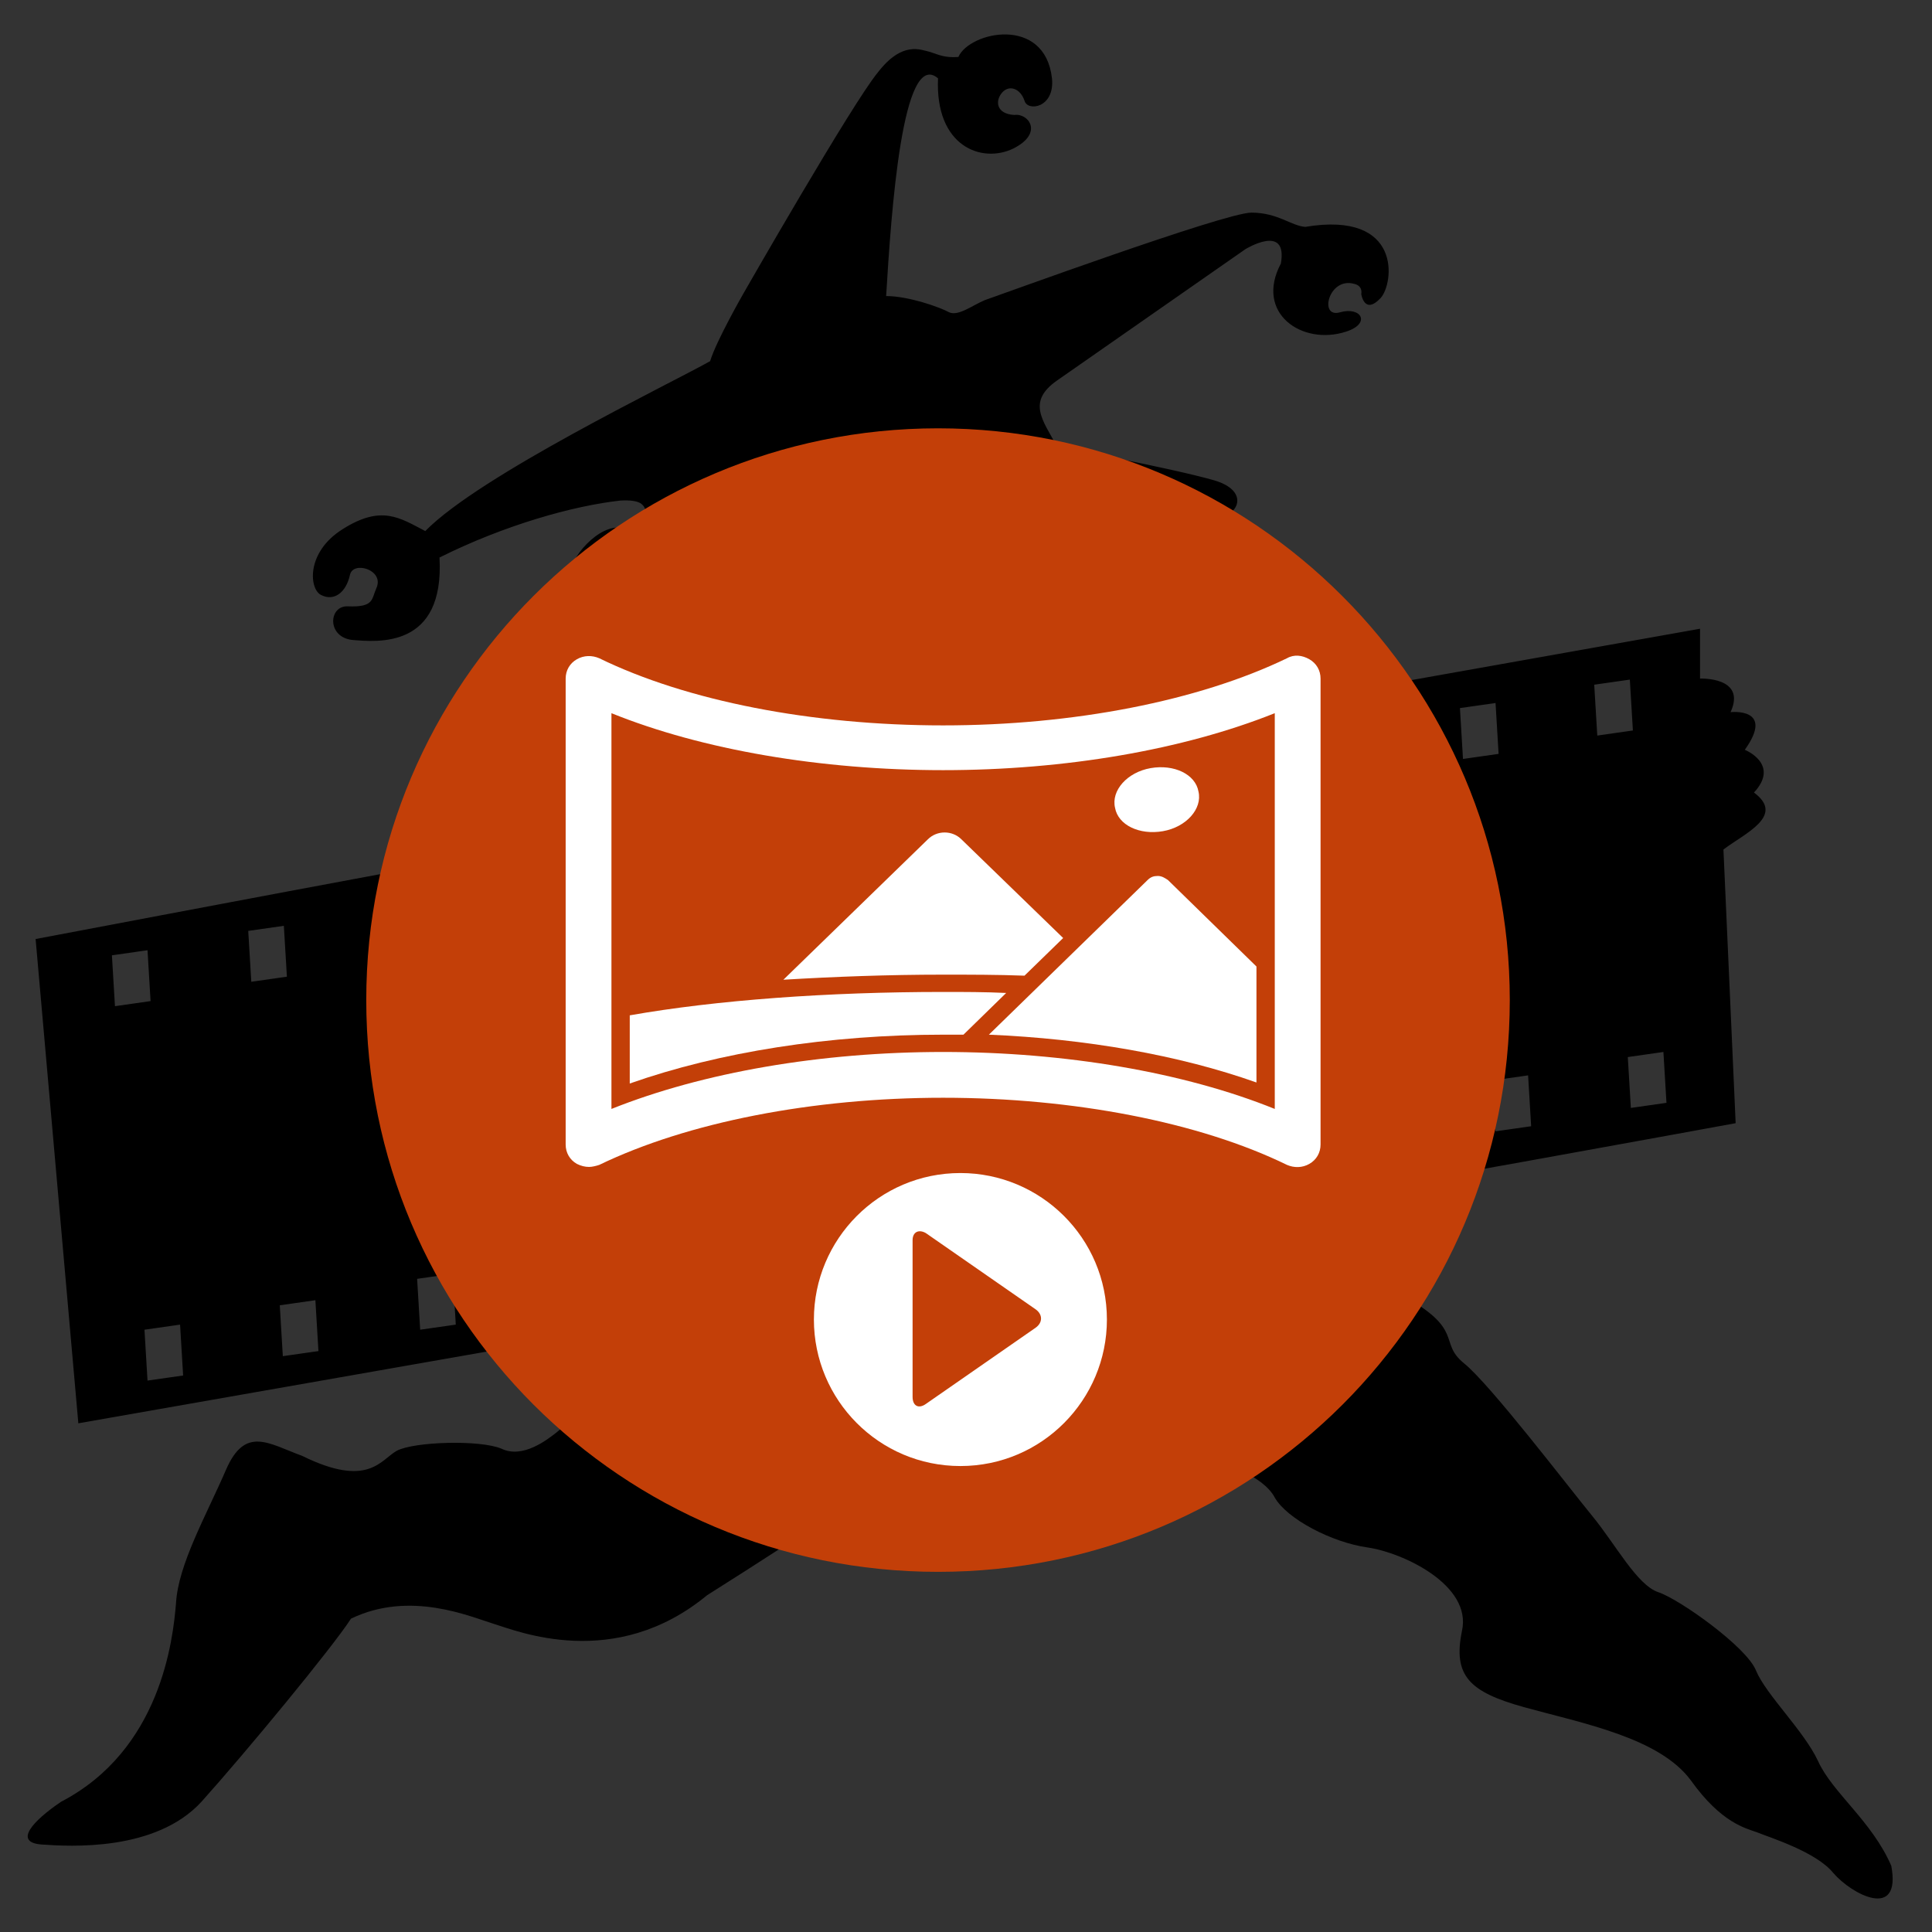
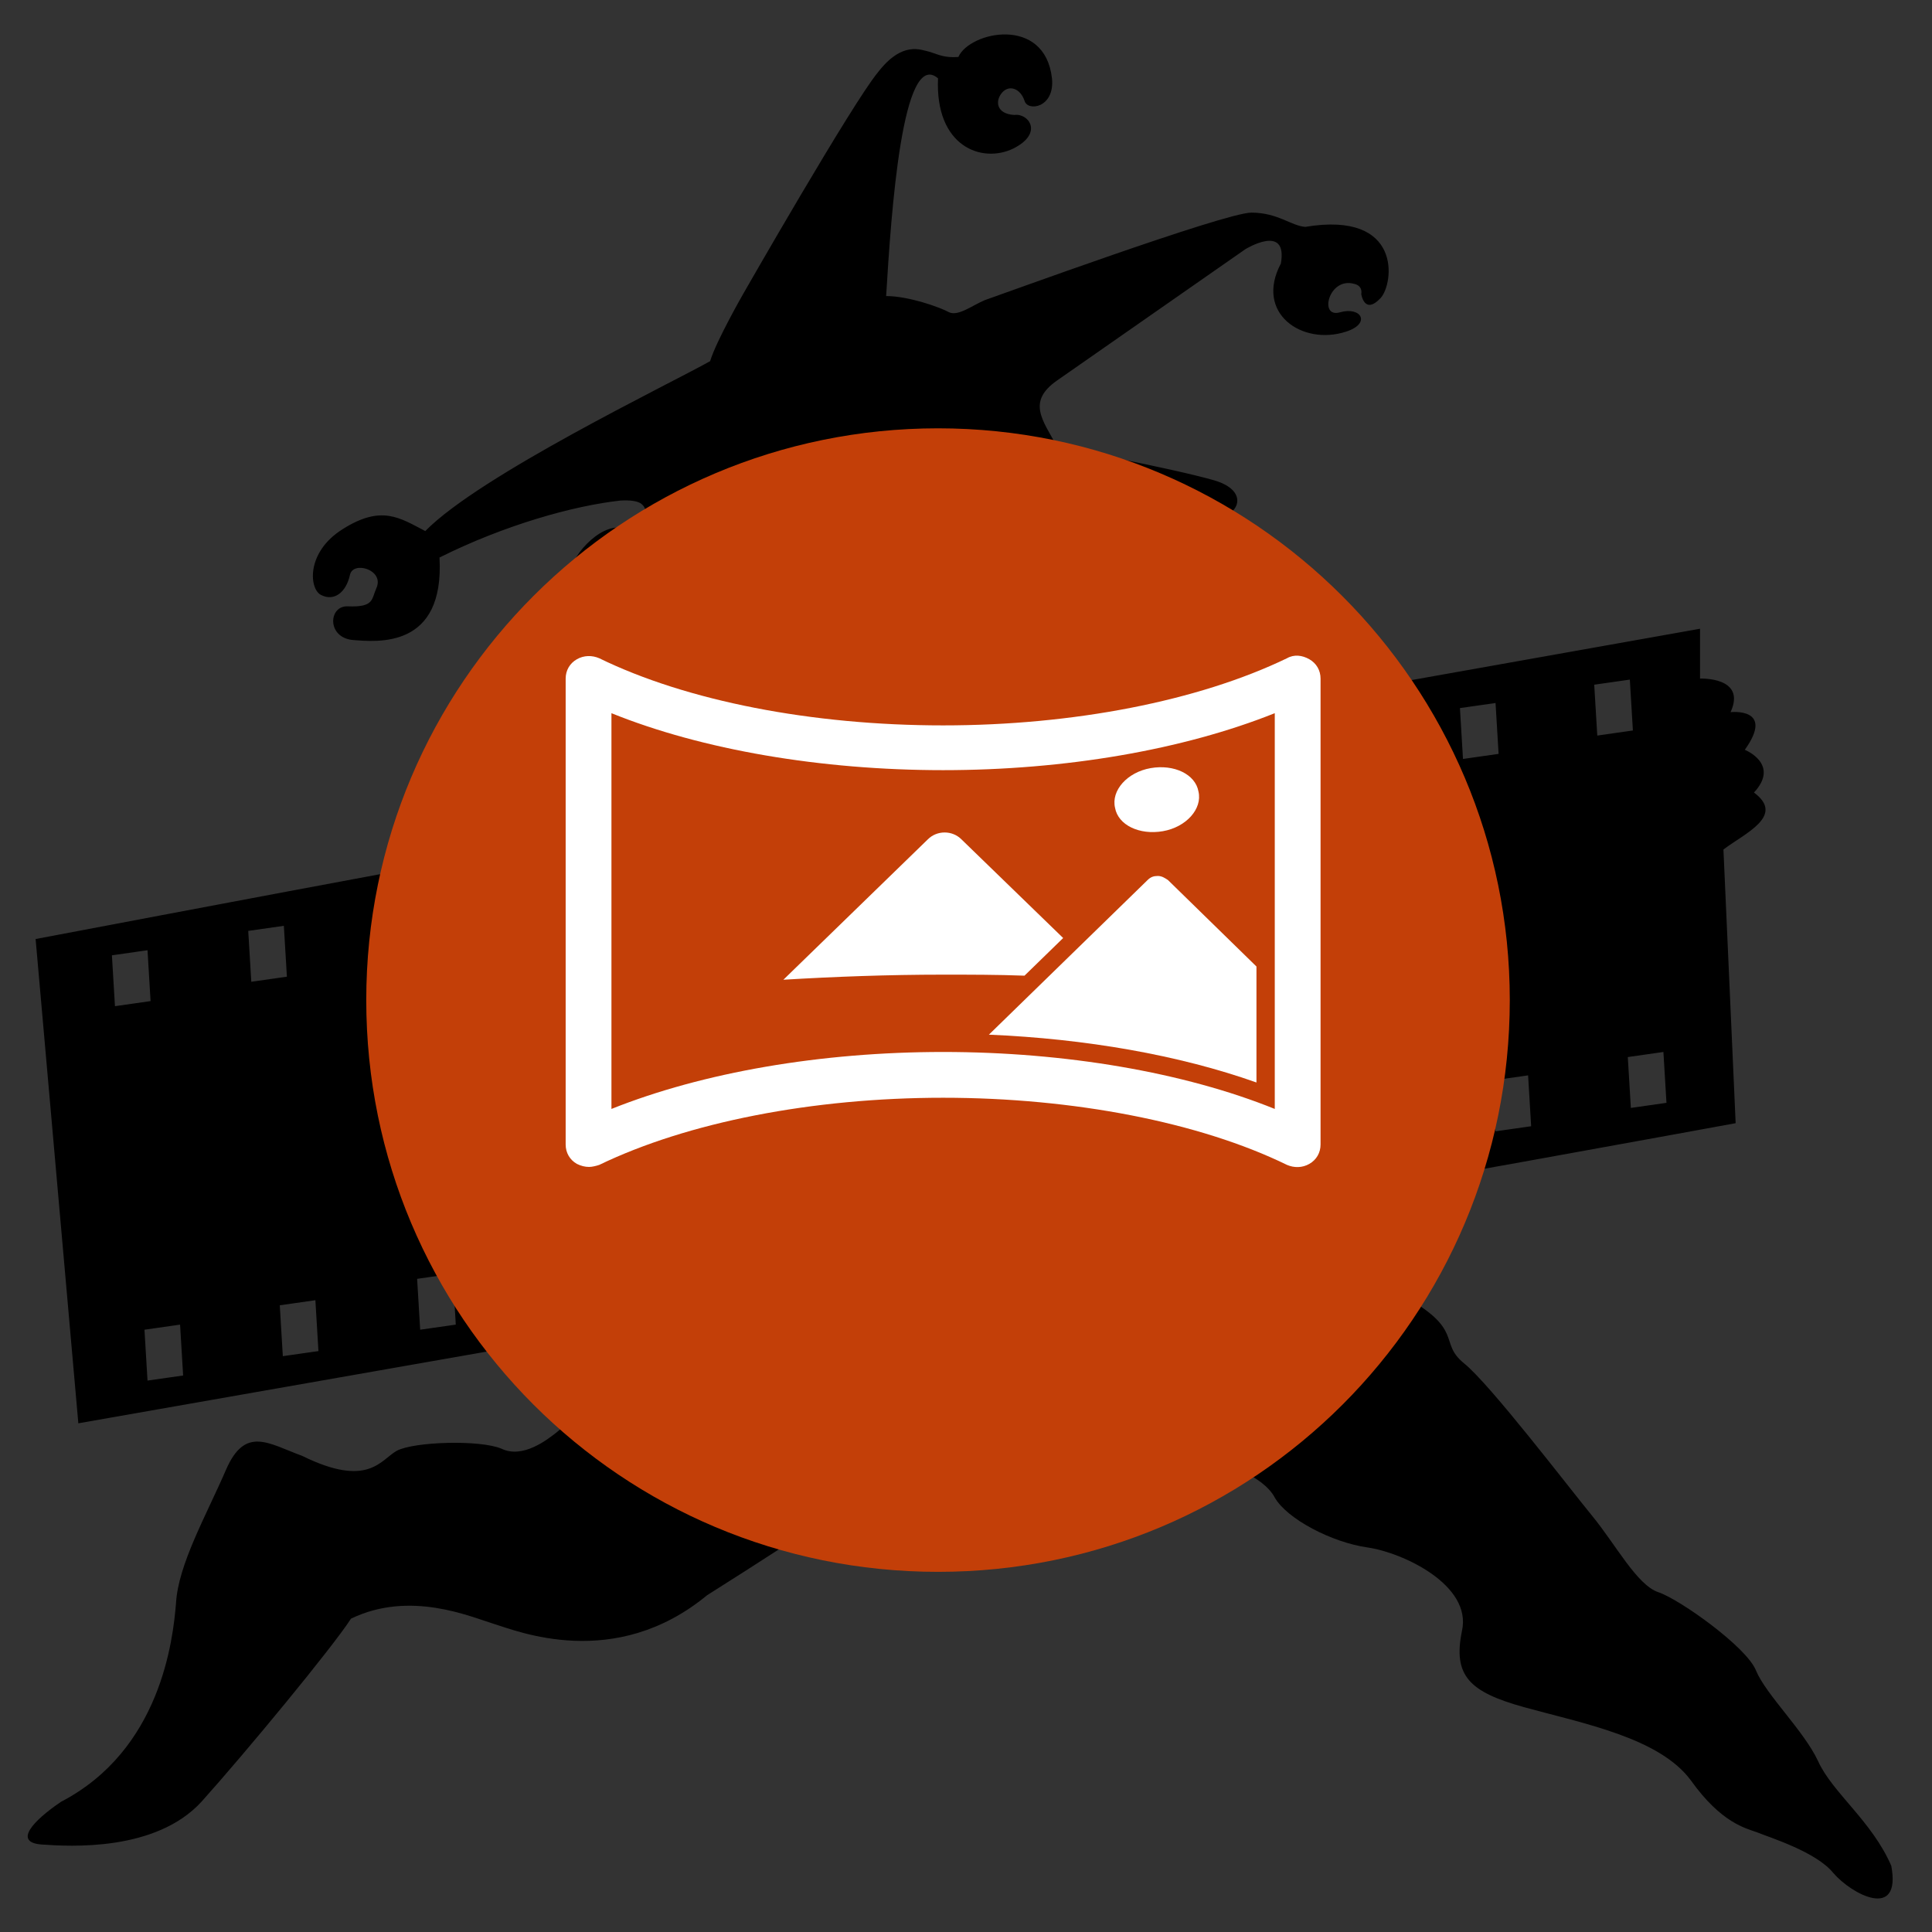
<svg xmlns="http://www.w3.org/2000/svg" x="0px" id="Layer_1" version="1.1" style="enable-background:new 0 0 189.9 189.9;" y="0px" xml:space="preserve" viewBox="0 0 189.9 189.9">
  <rect x="0" y="0" width="189.9" height="189.9" fill="#333333" stroke="none" />
  <style type="text/css">
	.st0{fill:#C33F08;}
	.st1{display:none;}
	.st2{display:inline;fill:#FFFFFF;}
	.st3{display:inline;}
	.st4{fill:#F16D2C;}
	.st5{fill:#FFFFFF;}
	.st6{display:none;fill:#FFFFFF;}
</style>
  <g id="over">
    <path d="M185.9,183.4c-1.9-4.4-5.8-7.2-7.2-10.3c-1.4-3-5.1-6.5-6.1-8.9c-0.9-2.3-7.5-7-9.6-7.7c-2.1-0.7-4.2-4.7-6.5-7.5&#10;&#09;&#09;c-2.3-2.8-10-12.9-12.6-15c-2.6-2.1,0.2-3.3-6.3-6.8c-6.5-3.5-13.6-6.5-15.4-7.2c0.9-0.9,2.3-1.6,4.9-1.9&#10;&#09;&#09;c2.6-0.2,43.5-7.7,43.5-7.7l-1.2-26.9c2.1-1.6,6.1-3.3,3-5.6c2.6-2.8-0.9-4.2-0.9-4.2c3-4.2-1.4-3.7-1.4-3.7c1.6-3.5-3-3.3-3-3.3&#10;&#09;&#09;v-4.9l-47.2,8.4c-3.5-0.2-4.1-5.1-11.5-5.6c-1.6-0.9-2.4-1-2.1-2.3c0.7-2.9,0.2-4.3-3-4.3c-5.7-0.1-3.5,2.5-5.8,1.1&#10;&#09;&#09;c-1.4-0.9-3-0.5-3.7,0c-0.7,0.5-3.5,0.2-3.5-3.3c0-3.5-0.9-5.6,0.9-4c1.9,1.6,1.2,3.7,4.4,4c3.3,0.2,5.4,0.2,5.8,0.9&#10;&#09;&#09;c0.5,0.7,5.4,0.5,5.1-2.3c-0.3-3.2,3-4.4,4.9-4.2c1.9,0.2,7.2,0.5,7.2,0.5c2.6,0.9,4.9-2.3,0.7-3.5c-4.2-1.2-15.4-3.3-15.4-3.3&#10;&#09;&#09;c-1.4-2.6-3-4.4,0-6.5c3-2.1,18.5-12.9,18.5-12.9s4.2-2.6,3.5,1.4c-2.6,4.9,2.1,8.1,6.4,6.7c2.5-0.8,1.5-2.5-0.6-1.9&#10;&#09;&#09;c-2.1,0.6-1.1-3.5,1.4-2.8c0.9,0.2,0.7,1,0.7,1s0.3,2.1,1.9,0.4c1.3-1.4,2.2-8.6-7.4-7c-1.4-0.1-2.7-1.4-5.3-1.4&#10;&#09;&#09;c-2.6,0-25,8.2-26.2,8.6c-1.2,0.5-2.6,1.6-3.5,1.2c-0.9-0.5-4-1.6-6.2-1.6c0.5-8.3,1.6-24.4,5.1-21.4c-0.3,6.7,4.3,8.4,7.4,6.9&#10;&#09;&#09;c3-1.5,1.5-3.5,0.1-3.3c-1.8-0.1-1.9-1.4-1.2-2.2c0.7-0.8,1.8-0.4,2.2,0.8c0.3,1.1,3,0.7,2.7-2.2c-0.7-6.2-8.1-4.6-9.2-2.1&#10;&#09;&#09;c-1.3,0.1-1.9-0.2-2.8-0.5c-0.9-0.2-2.7-1.1-5.1,2c-2.5,3-13.2,21.7-13.2,21.7s-2.7,4.7-3.3,6.7c-4.1,2.3-22.6,11.2-28,16.7&#10;&#09;&#09;c-2.5-1.3-4.3-2.6-8.1-0.2c-3.7,2.3-3.3,6-2.1,6.5c1.2,0.6,2.4-0.2,2.8-2c0.3-1.4,3.4-0.5,2.6,1.3c-0.5,1.1-0.2,1.9-2.8,1.8&#10;&#09;&#09;c-1.9-0.1-2.1,3,0.4,3.3c2.5,0.2,9.1,0.9,8.6-8.1c6.4-3.2,13.2-5.1,17.8-5.6c2-0.1,2.3,0.4,2.5,1.1c0.1,0.7,0,2.1-2.3,1.6&#10;&#09;&#09;c-2.3-0.5-5.3,3-5.3,4.9c0,1.9,1.5,3.5,4.1,3.3c4.6-0.3,5.5,2.9,7.6,1.6c0.9-0.4,1.7,0.4,1.9,1.1c0.5,1.5,2.1,0.6,2,2.1&#10;&#09;&#09;c-0.1,1.5-0.4,2.7-3.7,2.5c-5.5-0.5-7.9,0.7-9.6,3.2c-1.6,2.5-7.5,1.9-12.3,6.7c-4.8,4.8-6.9,3.9-6.8,8.3&#10;&#09;&#09;c-12.4,2.3-35.6,6.7-35.6,6.7l4.2,47.6l46.7-8.2c0,0,0.7,2.6,3.3,2.3c1.4,0.2,3-0.5,2.8,1.4c-1.2,1.4-2.1,2.1-2.8,2.6&#10;&#09;&#09;c-0.7,0.5-2.1,2.1-3,2.8c-0.9,0.7-3.3,2.6-5.4,1.6c-2.1-0.9-8.6-0.7-10.3,0.2c-1.6,0.9-2.8,3.7-9.3,0.5c-3.3-1.2-5.6-3-7.5,1.4&#10;&#09;&#09;c-1.9,4.4-4.7,9.3-4.9,13.1C17,161.2,15.8,172,6,177.1c-2.8,1.9-4.7,4-1.9,4.2c2.8,0.2,11.2,0.7,15.7-4.2&#10;&#09;&#09;c4.4-4.9,12.9-15.2,14.7-18c5.8-2.8,11.7-0.2,14,0.5c2.3,0.7,11.9,4.7,21-2.8c10-6.3,21.5-14,21.5-14c3.3,0.5,6.8-0.5,9.1-2.1&#10;&#09;&#09;c5.4,0.7,14.5,2.8,17.3,2.8c2.8,0,6.8,1.6,7.9,3.7c1.2,2.1,5.6,4.4,9.1,4.9c3.5,0.5,10.3,3.7,9.3,8.2c-0.9,4.4,0.7,6,6.1,7.5&#10;&#09;&#09;c5.8,1.6,13.3,3,16.4,7.2c3,4.2,5.4,4.7,6.5,5.1c1.2,0.5,5.8,1.9,7.5,4C182,186.2,186.9,188.8,185.9,183.4 M163.8,108.4l-3.5,0.5&#10;&#09;&#09;l-0.3-5l3.5-0.5L163.8,108.4z M160.2,66.8l0.3,5l-3.5,0.5l-0.3-5L160.2,66.8z M150.5,110.7l-3.5,0.5l-0.3-5l3.5-0.5L150.5,110.7z&#10;&#09;&#09; M147,69.1l0.3,5l-3.5,0.5l-0.3-5L147,69.1z M137.4,113.3l-3.5,0.5l-0.3-5l3.5-0.5L137.4,113.3z M134.1,71.4l0.3,5l-3.5,0.5l-0.3-5&#10;&#09;&#09;L134.1,71.4z M95.4,44.2c0,0,3.4,0.5,3.4,2.2c0,1.3-4.2,2.7-4.3,1.5c0.2-0.9,3.1-1.5,0.6-2.4C93.9,45.1,92.7,43.6,95.4,44.2&#10;&#09;&#09; M14.5,93.4l0.3,5l-3.5,0.5l-0.3-5L14.5,93.4z M14.5,135.7l-0.3-5l3.5-0.5l0.3,5L14.5,135.7z M24.4,91.5l3.5-0.5l0.3,5l-3.5,0.5&#10;&#09;&#09;L24.4,91.5z M27.8,133.3l-0.3-5l3.5-0.5l0.3,5L27.8,133.3z M37.5,88.9l2.3-0.2l0.1,1.3l0.1,1.9l1.3,1.5L37.8,94L37.5,88.9z&#10;&#09;&#09; M41.3,130.7l-0.3-5l3.5-0.5l0.3,5L41.3,130.7z M51,120.5c-11-3.9-9.8-15-9.8-15l-0.1-0.4c0.9,1.5,2.2,4.7,7.1,6.1&#10;&#09;&#09;c0.2,1.2,0.4,0.9,1.3,3.7C50.4,117.8,51.3,118.3,51,120.5 M67.7,83.3l0.3,5l-3.5,0.5l-0.3-5L67.7,83.3z M70.7,126l-2.7,0.5&#10;&#09;&#09;c0,0-1.2-3-1.5-3.7c0.7-0.1,1.3,1.2,2.2,1.2C69.7,123.9,71.1,124.7,70.7,126 M67.7,117.2c-5.5-0.2-6.9-5.6-7.7-9&#10;&#09;&#09;C65.7,103,61.7,93,61.7,93C65.6,93.8,77.9,106.2,67.7,117.2 M77.6,81.4l3.5-0.5l0.3,5l-3.5,0.5L77.6,81.4z M80.7,123.2l-0.3-5&#10;&#09;&#09;l3.5-0.5l0.3,5L80.7,123.2z M91.1,84.3l-0.3-5l3.5-0.5l0.3,5L91.1,84.3z M94,120.9l-0.3-5l3.5-0.5l0.3,5L94,120.9z M104.1,76.9&#10;&#09;&#09;l3.5-0.5l0.3,5l-3.5,0.5L104.1,76.9z M107.1,118.6l-0.3-5l3.5-0.5l0.3,5L107.1,118.6z M117,79.4l-0.3-5l3.5-0.5l0.3,5L117,79.4z&#10;&#09;&#09; M120.1,111.2l3.5-0.5l0.3,5l-3.5,0.5L120.1,111.2z" />
    <g id="Fond_x5F_2">
      <path class="st0" d="M92.2,42.1c-31,0-56.2,25.1-56.2,56.2s25.1,56.2,56.2,56.2s56.2-25.1,56.2-56.2&#10;&#09;&#09;&#09;C148.4,67.3,123.2,42.1,92.2,42.1z" />
    </g>
  </g>
  <g class="st1" id="normale">
    <path class="st2" d="M185.9,183.3c-1.9-4.4-5.8-7.2-7.2-10.3c-1.4-3-5.1-6.5-6.1-8.9c-0.9-2.3-7.5-7-9.6-7.7&#10;&#09;&#09;c-2.1-0.7-4.2-4.7-6.5-7.5c-2.3-2.8-10-12.9-12.6-15c-2.6-2.1,0.2-3.3-6.3-6.8c-6.5-3.5-13.6-6.5-15.4-7.2c0.9-0.9,2.3-1.6,4.9-1.9&#10;&#09;&#09;c2.6-0.2,43.5-7.7,43.5-7.7l-1.2-26.9c2.1-1.6,6.1-3.3,3-5.6c2.6-2.8-0.9-4.2-0.9-4.2c3-4.2-1.4-3.7-1.4-3.7c1.6-3.5-3-3.3-3-3.3&#10;&#09;&#09;v-4.9l-47.2,8.4c-3.5-0.2-4.1-5.1-11.5-5.6c-1.6-0.9-2.4-1-2.1-2.3c0.7-2.9,0.2-4.3-3-4.3c-5.7-0.1-3.5,2.5-5.8,1.1&#10;&#09;&#09;c-1.4-0.9-3-0.5-3.7,0c-0.7,0.5-3.5,0.2-3.5-3.3c0-3.5-0.9-5.6,0.9-4c1.9,1.6,1.2,3.7,4.4,4c3.3,0.2,5.4,0.2,5.8,0.9&#10;&#09;&#09;c0.5,0.7,5.4,0.5,5.1-2.3c-0.3-3.2,3-4.4,4.9-4.2c1.9,0.2,7.2,0.5,7.2,0.5c2.6,0.9,4.9-2.3,0.7-3.5c-4.2-1.2-15.4-3.3-15.4-3.3&#10;&#09;&#09;c-1.4-2.6-3-4.4,0-6.5c3-2.1,18.5-12.9,18.5-12.9s4.2-2.6,3.5,1.4c-2.6,4.9,2.1,8.1,6.4,6.7c2.5-0.8,1.5-2.5-0.6-1.9&#10;&#09;&#09;c-2.1,0.6-1.1-3.5,1.4-2.8c0.9,0.2,0.7,1,0.7,1s0.3,2.1,1.9,0.4c1.3-1.4,2.2-8.6-7.4-7c-1.4-0.1-2.7-1.4-5.3-1.4&#10;&#09;&#09;c-2.6,0-25,8.2-26.2,8.6c-1.2,0.5-2.6,1.6-3.5,1.2c-0.9-0.5-4-1.6-6.2-1.6c0.5-8.3,1.6-24.4,5.1-21.4c-0.3,6.7,4.3,8.4,7.4,6.9&#10;&#09;&#09;c3-1.5,1.5-3.5,0.1-3.3C98.1,11,98,9.8,98.7,8.9c0.7-0.8,1.8-0.4,2.2,0.8c0.3,1.1,3,0.7,2.7-2.2c-0.7-6.2-8.1-4.6-9.2-2.1&#10;&#09;&#09;C93,5.5,92.5,5.2,91.5,5c-0.9-0.2-2.7-1.1-5.1,2c-2.5,3-13.2,21.7-13.2,21.7s-2.7,4.7-3.3,6.7c-4.1,2.3-22.6,11.2-28,16.7&#10;&#09;&#09;c-2.5-1.3-4.3-2.6-8.1-0.2c-3.7,2.3-3.3,6-2.1,6.5c1.2,0.6,2.4-0.2,2.8-2c0.3-1.4,3.4-0.5,2.6,1.3c-0.5,1.1-0.2,1.9-2.8,1.8&#10;&#09;&#09;c-1.9-0.1-2.1,3,0.4,3.3c2.5,0.2,9.1,0.9,8.6-8.1c6.4-3.2,13.2-5.1,17.8-5.6c2-0.1,2.3,0.4,2.5,1.1c0.1,0.7,0,2.1-2.3,1.6&#10;&#09;&#09;c-2.3-0.5-5.3,3-5.3,4.9c0,1.9,1.5,3.5,4.1,3.3c4.6-0.3,5.5,2.9,7.6,1.6c0.9-0.4,1.7,0.4,1.9,1.1c0.5,1.5,2.1,0.6,2,2.1&#10;&#09;&#09;c-0.1,1.5-0.4,2.7-3.7,2.5c-5.5-0.5-7.9,0.7-9.6,3.2c-1.6,2.5-7.5,1.9-12.3,6.7c-4.8,4.8-6.9,3.9-6.8,8.3C26.7,87.6,3.4,92,3.4,92&#10;&#09;&#09;l4.2,47.6l46.7-8.2c0,0,0.7,2.6,3.3,2.3c1.4,0.2,3-0.5,2.8,1.4c-1.2,1.4-2.1,2.1-2.8,2.6c-0.7,0.5-2.1,2.1-3,2.8&#10;&#09;&#09;c-0.9,0.7-3.3,2.6-5.4,1.6c-2.1-0.9-8.6-0.7-10.3,0.2c-1.6,0.9-2.8,3.7-9.3,0.5c-3.3-1.2-5.6-3-7.5,1.4c-1.9,4.4-4.7,9.3-4.9,13.1&#10;&#09;&#09;C17,161.1,15.8,171.8,6,177c-2.8,1.9-4.7,4-1.9,4.2c2.8,0.2,11.2,0.7,15.7-4.2c4.4-4.9,12.9-15.2,14.7-18c5.8-2.8,11.7-0.2,14,0.5&#10;&#09;&#09;c2.3,0.7,11.9,4.7,21-2.8c10-6.3,21.5-14,21.5-14c3.3,0.5,6.8-0.5,9.1-2.1c5.4,0.7,14.5,2.8,17.3,2.8c2.8,0,6.8,1.6,7.9,3.7&#10;&#09;&#09;c1.2,2.1,5.6,4.4,9.1,4.9c3.5,0.5,10.3,3.7,9.3,8.2c-0.9,4.4,0.7,6,6.1,7.5c5.8,1.6,13.3,3,16.4,7.2c3,4.2,5.4,4.7,6.5,5.1&#10;&#09;&#09;c1.2,0.5,5.8,1.9,7.5,4C182,186.1,186.9,188.6,185.9,183.3 M163.8,108.3l-3.5,0.5l-0.3-5l3.5-0.5L163.8,108.3z M160.2,66.6l0.3,5&#10;&#09;&#09;l-3.5,0.5l-0.3-5L160.2,66.6z M150.5,110.5l-3.5,0.5l-0.3-5l3.5-0.5L150.5,110.5z M147,69l0.3,5l-3.5,0.5l-0.3-5L147,69z&#10;&#09;&#09; M137.4,113.1l-3.5,0.5l-0.3-5l3.5-0.5L137.4,113.1z M134.1,71.2l0.3,5l-3.5,0.5l-0.3-5L134.1,71.2z M95.4,44c0,0,3.4,0.5,3.4,2.2&#10;&#09;&#09;c0,1.3-4.2,2.7-4.3,1.5c0.2-0.9,3.1-1.5,0.6-2.4C93.9,45,92.7,43.5,95.4,44 M14.5,93.2l0.3,5l-3.5,0.5l-0.3-5L14.5,93.2z&#10;&#09;&#09; M14.5,135.6l-0.3-5l3.5-0.5l0.3,5L14.5,135.6z M24.4,91.3l3.5-0.5l0.3,5l-3.5,0.5L24.4,91.3z M27.8,133.1l-0.3-5l3.5-0.5l0.3,5&#10;&#09;&#09;L27.8,133.1z M37.5,88.8l2.3-0.2l0.1,1.3l0.1,1.9l1.3,1.5l-3.5,0.5L37.5,88.8z M41.3,130.6l-0.3-5l3.5-0.5l0.3,5L41.3,130.6z&#10;&#09;&#09; M51,120.4c-11-3.9-9.8-15-9.8-15l-0.1-0.4c0.9,1.5,2.2,4.7,7.1,6.1c0.2,1.2,0.4,0.9,1.3,3.7C50.4,117.7,51.3,118.2,51,120.4&#10;&#09;&#09; M67.7,83.1l0.3,5l-3.5,0.5l-0.3-5L67.7,83.1z M70.7,125.8l-2.7,0.5c0,0-1.2-3-1.5-3.7c0.7-0.1,1.3,1.2,2.2,1.2&#10;&#09;&#09;C69.7,123.7,71.1,124.6,70.7,125.8 M67.7,117c-5.5-0.2-6.9-5.6-7.7-9c5.7-5.1,1.8-15.2,1.8-15.2C65.6,93.6,77.9,106,67.7,117&#10;&#09;&#09; M77.6,81.2l3.5-0.5l0.3,5l-3.5,0.5L77.6,81.2z M80.7,123.1l-0.3-5l3.5-0.5l0.3,5L80.7,123.1z M91.1,84.2l-0.3-5l3.5-0.5l0.3,5&#10;&#09;&#09;L91.1,84.2z M94,120.8l-0.3-5l3.5-0.5l0.3,5L94,120.8z M104.1,76.7l3.5-0.5l0.3,5l-3.5,0.5L104.1,76.7z M107.1,118.4l-0.3-5&#10;&#09;&#09;l3.5-0.5l0.3,5L107.1,118.4z M117,79.2l-0.3-5l3.5-0.5l0.3,5L117,79.2z M120.1,111.1l3.5-0.5l0.3,5l-3.5,0.5L120.1,111.1z" />
    <g class="st3" id="Fond_x5F_1">
-       <ellipse class="st4" ry="54.7" cx="92.2" cy="98.3" rx="54.7" transform="matrix(0.924 -0.383 0.383 0.924 -30.599 42.753)" />
      <path class="st5" d="M92.2,45.1c29.3,0,53.2,23.9,53.2,53.2c0,14.2-5.5,27.6-15.6,37.6c-10,10-23.4,15.6-37.6,15.6&#10;&#09;&#09;&#09;s-27.6-5.5-37.6-15.6c-10-10-15.6-23.4-15.6-37.6C39,69,62.8,45.1,92.2,45.1 M92.2,42.1c-31,0-56.2,25.1-56.2,56.2&#10;&#09;&#09;&#09;s25.1,56.2,56.2,56.2s56.2-25.1,56.2-56.2C148.4,67.3,123.2,42.1,92.2,42.1L92.2,42.1z" />
    </g>
  </g>
  <path class="st6" id="F-D" d="M75.3,118.3l11.3,11.3c0.7,0.6,1.6,0.6,2.2,0L119,99.5c0.2-0.3,0.4-0.7,0.4-1.1c0-0.5-0.1-0.9-0.4-1.2&#10;&#09;L88.8,67.1c-0.7-0.6-1.6-0.6-2.2,0L75.3,78.4c-0.6,0.7-0.6,1.6,0,2.2L93,98.3L75.3,116C74.7,116.7,74.7,117.6,75.3,118.3z" />
  <path class="st6" id="F-G" d="M109.7,116L92,98.3l17.7-17.7c0.6-0.6,0.6-1.5,0-2.2L98.4,67.1c-0.6-0.6-1.5-0.6-2.2,0L66,97.2&#10;&#09;c-0.3,0.3-0.4,0.7-0.4,1.2c0,0.4,0.2,0.8,0.4,1.1l30.2,30.1c0.6,0.6,1.5,0.6,2.2,0l11.3-11.3C110.3,117.6,110.3,116.7,109.7,116z" />
-   <path class="st6" id="F-H" d="M74.9,115.7L92.6,98l17.7,17.7c0.6,0.6,1.5,0.6,2.2,0l11.3-11.3c0.6-0.6,0.6-1.5,0-2.2L93.7,72&#10;&#09;c-0.3-0.3-0.7-0.4-1.2-0.4c-0.4,0-0.8,0.2-1.1,0.4l-30.1,30.2c-0.6,0.6-0.6,1.5,0,2.2l11.3,11.3C73.3,116.3,74.2,116.3,74.9,115.7z" />
  <path class="st6" id="F-B" d="M109.8,82.1L92.1,99.8L74.4,82.1c-0.6-0.6-1.5-0.6-2.2,0L60.9,93.4c-0.6,0.6-0.6,1.5,0,2.2L91,125.8&#10;&#09;c0.3,0.3,0.7,0.4,1.2,0.4c0.4,0,0.8-0.2,1.1-0.4l30.1-30.2c0.6-0.6,0.6-1.5,0-2.2l-11.3-11.3C111.4,81.5,110.5,81.5,109.8,82.1z" />
  <path class="st6" id="_x2B_" d="M102.3,88.9h22.3c1.1,0,1.6,0.5,1.6,1.8v15.5c0,0.5-0.2,0.9-0.5,1.3c-0.4,0.4-0.7,0.5-1.1,0.5h-22.3&#10;&#09;v22.1c0,0.5-0.2,0.9-0.5,1.3c-0.4,0.4-0.7,0.5-1.1,0.5H85c-0.4,0-0.7-0.2-1.1-0.5c-0.4-0.4-0.5-0.7-0.5-1.3V108H61.1&#10;&#09;c-0.4,0-0.7-0.2-1.1-0.5c-0.4-0.4-0.5-0.7-0.5-1.3V90.7c0-1.3,0.5-1.8,1.6-1.8h22.3V66.8c0-1.3,0.5-1.8,1.6-1.8h15.7&#10;&#09;c1.1,0,1.6,0.5,1.6,1.8V88.9z" />
-   <path class="st6" id="_x2D_" d="M124.4,89.9c1.1,0,1.6,0.5,1.6,1.8v15.5c0,0.5-0.2,0.9-0.5,1.3c-0.4,0.4-0.7,0.5-1.1,0.5H60.9&#10;&#09;c-0.4,0-0.7-0.2-1.1-0.5c-0.4-0.4-0.5-0.7-0.5-1.3V91.7c0-1.3,0.5-1.8,1.6-1.8H124.4z" />
  <g class="st1" id="Rotation">
    <path class="st2" d="M113.5,122.6c-0.8-0.9-3.5-3.9-4-4.4c-0.6-0.6-1.4-0.6-2-0.2c-4.2,3.3-9.5,5.3-15.3,5.3l0,0&#10;&#09;&#09;c-13.8,0-25-11.2-25-25h0.7h7.6c0.5,0,0.8-0.2,1.1-0.7s0.2-1-0.1-1.3L63.7,78.5c-0.3-0.4-0.6-0.6-1-0.6c-0.5,0-0.8,0.2-1.1,0.6&#10;&#09;&#09;L48.9,96.3c-0.3,0.4-0.4,0.9-0.1,1.3c0.3,0.5,0.6,0.7,1.1,0.7h7.7h0.5c0,18.7,15.2,34,34,34l0,0c8,0,15.3-2.8,21.1-7.4&#10;&#09;&#09;C114,124.4,114.1,123.3,113.5,122.6z" />
    <path class="st2" d="M135.5,99c-0.3-0.5-0.6-0.7-1.1-0.7h-7.7h-0.5c0-18.7-15.2-34-34-34l0,0c-8,0-15.3,2.8-21.1,7.4&#10;&#09;&#09;c-0.7,0.5-0.8,1.6-0.1,2.3c0.8,0.9,3.5,3.9,4,4.4c0.6,0.6,1.4,0.6,2,0.2c4.2-3.3,9.5-5.3,15.3-5.3l0,0c13.8,0,25,11.2,25,25h-0.7&#10;&#09;&#09;H109c-0.5,0-0.8,0.2-1.1,0.7s-0.2,1,0.1,1.3l12.8,17.8c0.3,0.4,0.6,0.6,1,0.6c0.5,0,0.8-0.2,1.1-0.6l12.7-17.8&#10;&#09;&#09;C135.7,100,135.8,99.5,135.5,99z" />
    <circle class="st2" cx="92.2" cy="98.3" r="4" />
  </g>
  <g class="st1" id="Plein_ecran">
    <path class="st2" d="M79.5,74h7.7v13.5c0,0.7,0.4,1.1,1,1h8.2c0.6,0.1,1-0.3,1-1V74h0.1h7.6c0.5,0,0.8-0.2,1.1-0.7s0.2-1-0.1-1.3&#10;&#09;&#09;L93.3,54.2c-0.3-0.4-0.6-0.6-1-0.6c-0.5,0-0.8,0.2-1.1,0.6L78.5,72c-0.3,0.4-0.4,0.9-0.1,1.3C78.8,73.8,79.1,74,79.5,74z" />
    <path class="st2" d="M105.1,123.5h-7.7V110c0-0.7-0.4-1.1-1-1h-8.2c-0.6-0.1-1,0.3-1,1v13.5h-0.1h-7.6c-0.5,0-0.8,0.2-1.1,0.7&#10;&#09;&#09;s-0.2,1,0.1,1.3l12.8,17.8c0.3,0.4,0.6,0.6,1,0.6c0.5,0,0.8-0.2,1.1-0.6l12.7-17.8c0.3-0.4,0.4-0.9,0.1-1.3&#10;&#09;&#09;C105.8,123.6,105.5,123.5,105.1,123.5z" />
    <path class="st2" d="M136.9,97.7L119.1,85c-0.4-0.3-0.9-0.4-1.3-0.1c-0.5,0.3-0.7,0.6-0.7,1.1v7.7h-13.5c-0.7,0-1.1,0.4-1,1v8.2&#10;&#09;&#09;c-0.1,0.6,0.3,1,1,1h13.5v0.1v7.6c0,0.5,0.2,0.8,0.7,1.1s1,0.2,1.3-0.1l17.8-12.8c0.4-0.3,0.6-0.6,0.6-1&#10;&#09;&#09;C137.4,98.3,137.3,98,136.9,97.7z" />
    <path class="st2" d="M82,102.8v-8.2c0.1-0.6-0.3-1-1-1H67.5l0,0V86c0-0.5-0.2-0.8-0.7-1.1c-0.5-0.3-1-0.2-1.3,0.1L47.7,97.8&#10;&#09;&#09;c-0.4,0.3-0.6,0.6-0.6,1c0,0.5,0.2,0.8,0.6,1.1l17.8,12.7c0.4,0.3,0.9,0.4,1.3,0.1c0.5-0.3,0.7-0.6,0.7-1.1v-7.7H81&#10;&#09;&#09;C81.8,103.8,82.1,103.5,82,102.8z" />
  </g>
  <g class="st1" id="depart">
-     <path class="st2" d="M93.9,65.8l27.9,21.7c0.5,0.4,0.8,0.8,0.8,1.7v39.3c0,1.5-0.7,2.2-2.2,2.2h-16.1c-1.3,0-2-0.7-2-2.2v-24H83.5&#10;&#09;&#09;v24c0,1.5-0.7,2.2-2,2.2H65.3c-1.5,0-2.2-0.7-2.2-2.2V89.3c0-0.8,0.4-1.3,0.8-1.7L91,66C92,65.1,93,65.1,93.9,65.8z" />
+     <path class="st2" d="M93.9,65.8l27.9,21.7c0.5,0.4,0.8,0.8,0.8,1.7v39.3c0,1.5-0.7,2.2-2.2,2.2h-16.1v-24H83.5&#10;&#09;&#09;v24c0,1.5-0.7,2.2-2,2.2H65.3c-1.5,0-2.2-0.7-2.2-2.2V89.3c0-0.8,0.4-1.3,0.8-1.7L91,66C92,65.1,93,65.1,93.9,65.8z" />
  </g>
  <g class="st1" id="stop">
    <g class="st3">
      <path class="st5" d="M86.7,70.1H68c-1.7,0-3,1.3-3,3v50.7c0,1.7,1.3,3,3,3h18.8c1.7,0,3-1.3,3-3V73.2&#10;&#09;&#09;&#09;C89.7,71.5,88.4,70.1,86.7,70.1z" />
      <path class="st5" d="M118.6,70.1H99.8c-1.7,0-3,1.3-3,3v50.7c0,1.7,1.3,3,3,3h18.8c1.7,0,3-1.3,3-3V73.2&#10;&#09;&#09;&#09;C121.6,71.5,120.3,70.1,118.6,70.1z" />
    </g>
  </g>
  <g class="st1" id="play">
    <path class="st2" d="M67.7,64.9c0-1.8,1.2-2.6,2.8-1.5l47,32.7c1.6,1.1,1.6,2.8,0,3.9l-47,32.7c-1.6,1.1-2.8,0.4-2.8-1.5V64.9z" />
  </g>
  <g class="st1" id="fullscreen">
    <path class="st2" d="M120.1,78.9c-0.2-0.3-0.4-0.4-0.8-0.4l-16.2,0.1c-0.4,0-0.7,0.1-0.8,0.5c-0.2,0.4-0.2,0.6,0.1,0.9l4,5.6&#10;&#09;&#09;c-0.1,0-17.7,12.7-17.7,12.7c-0.7,0.5-0.8,1.5-0.4,2.1l1.4,1.9c0.5,0.7,1.5,0.8,2.1,0.4c0,0,17.6-12.7,17.7-12.7l3.9,5.4&#10;&#09;&#09;c0.2,0.3,0.4,0.4,0.9,0.3c0.4,0,0.7-0.3,0.8-0.6l5.2-15.4C120.3,79.4,120.3,79.1,120.1,78.9z" />
    <path class="st2" d="M124.8,125.6H60.1c-2.3,0-4.2-1.9-4.2-4.2V74.7c0-2.3,1.9-4.2,4.2-4.2h64.7c2.3,0,4.2,1.9,4.2,4.2v46.7&#10;&#09;&#09;C129.1,123.7,127.2,125.6,124.8,125.6z M61.3,120.2h62.3V75.9H61.3V120.2z" />
  </g>
  <g id="PanPlus">
    <g>
      <path class="st6" id="D" d="M108.8,129.7c0-7.9-6.4-14.4-14.4-14.4c-7.9,0-14.4,6.4-14.4,14.4c0,7.9,6.4,14.4,14.4,14.4&#10;&#09;&#09;&#09;S108.8,137.6,108.8,129.7z M99.1,137.3c0,0.9-0.6,1.2-1.3,0.7L87,130.5c-0.7-0.5-0.7-1.3,0-1.8l10.8-7.5c0.7-0.4,1.3-0.1,1.3,0.7&#10;&#09;&#09;&#09;V137.3z" />
-       <path class="st5" id="G" d="M94.4,144.1c8,0,14.4-6.5,14.4-14.4c0-8-6.5-14.4-14.4-14.4c-8,0-14.4,6.5-14.4,14.4&#10;&#09;&#09;&#09;S86.4,144.1,94.4,144.1z M89.7,121.9c0-0.8,0.6-1.1,1.3-0.7l10.8,7.5c0.7,0.5,0.7,1.3,0,1.8L91,138c-0.7,0.5-1.3,0.2-1.3-0.7&#10;&#09;&#09;&#09;V121.9z" />
    </g>
    <path class="st5" d="M77,96.3c5-0.3,10.3-0.5,15.7-0.5c2.7,0,5.3,0,8,0.1l3.8-3.7l-10-9.7c-0.9-0.9-2.4-0.9-3.3,0L77,96.3z" />
-     <path class="st5" d="M92.7,97.5c-11.3,0-22.3,0.8-30.8,2.3v6.7c8.8-3.1,19.6-4.8,30.8-4.8c0.7,0,1.3,0,2,0l4.2-4.1&#10;&#09;&#09;C96.8,97.5,94.8,97.5,92.7,97.5z" />
    <path class="st5" d="M113.8,86.1c-0.4,0-0.7,0.1-1,0.4l-15.6,15.2c9.5,0.4,18.7,2,26.3,4.7V95l-8.7-8.5&#10;&#09;&#09;C114.5,86.3,114.2,86.1,113.8,86.1z" />
    <path class="st5" d="M128.7,64.8c-0.7-0.4-1.5-0.5-2.2-0.1c-8.7,4.2-21,6.6-33.8,6.6c-12.9,0-25.2-2.4-33.8-6.6&#10;&#09;&#09;c-0.7-0.3-1.5-0.3-2.2,0.1s-1.1,1.1-1.1,1.9v45.8c0,0.8,0.4,1.5,1.1,1.9c0.4,0.2,0.8,0.3,1.2,0.3c0.3,0,0.7-0.1,1-0.2&#10;&#09;&#09;c8.7-4.2,21-6.6,33.8-6.6s25.2,2.4,33.8,6.6c0.7,0.3,1.5,0.3,2.2-0.1s1.1-1.1,1.1-1.9V66.7C129.8,65.9,129.4,65.2,128.7,64.8z&#10;&#09;&#09; M125.3,109c-8.9-3.6-20.6-5.6-32.6-5.6s-23.6,2-32.6,5.6V70.1c8.9,3.6,20.6,5.6,32.6,5.6s23.6-2,32.6-5.6V109z" />
    <path class="st5" d="M114.3,81.7c2.3-0.4,3.9-2.2,3.5-3.9c-0.3-1.7-2.4-2.7-4.7-2.3c-2.3,0.4-3.9,2.2-3.5,3.9&#10;&#09;&#09;C109.9,81.1,112,82.1,114.3,81.7z" />
  </g>
</svg>